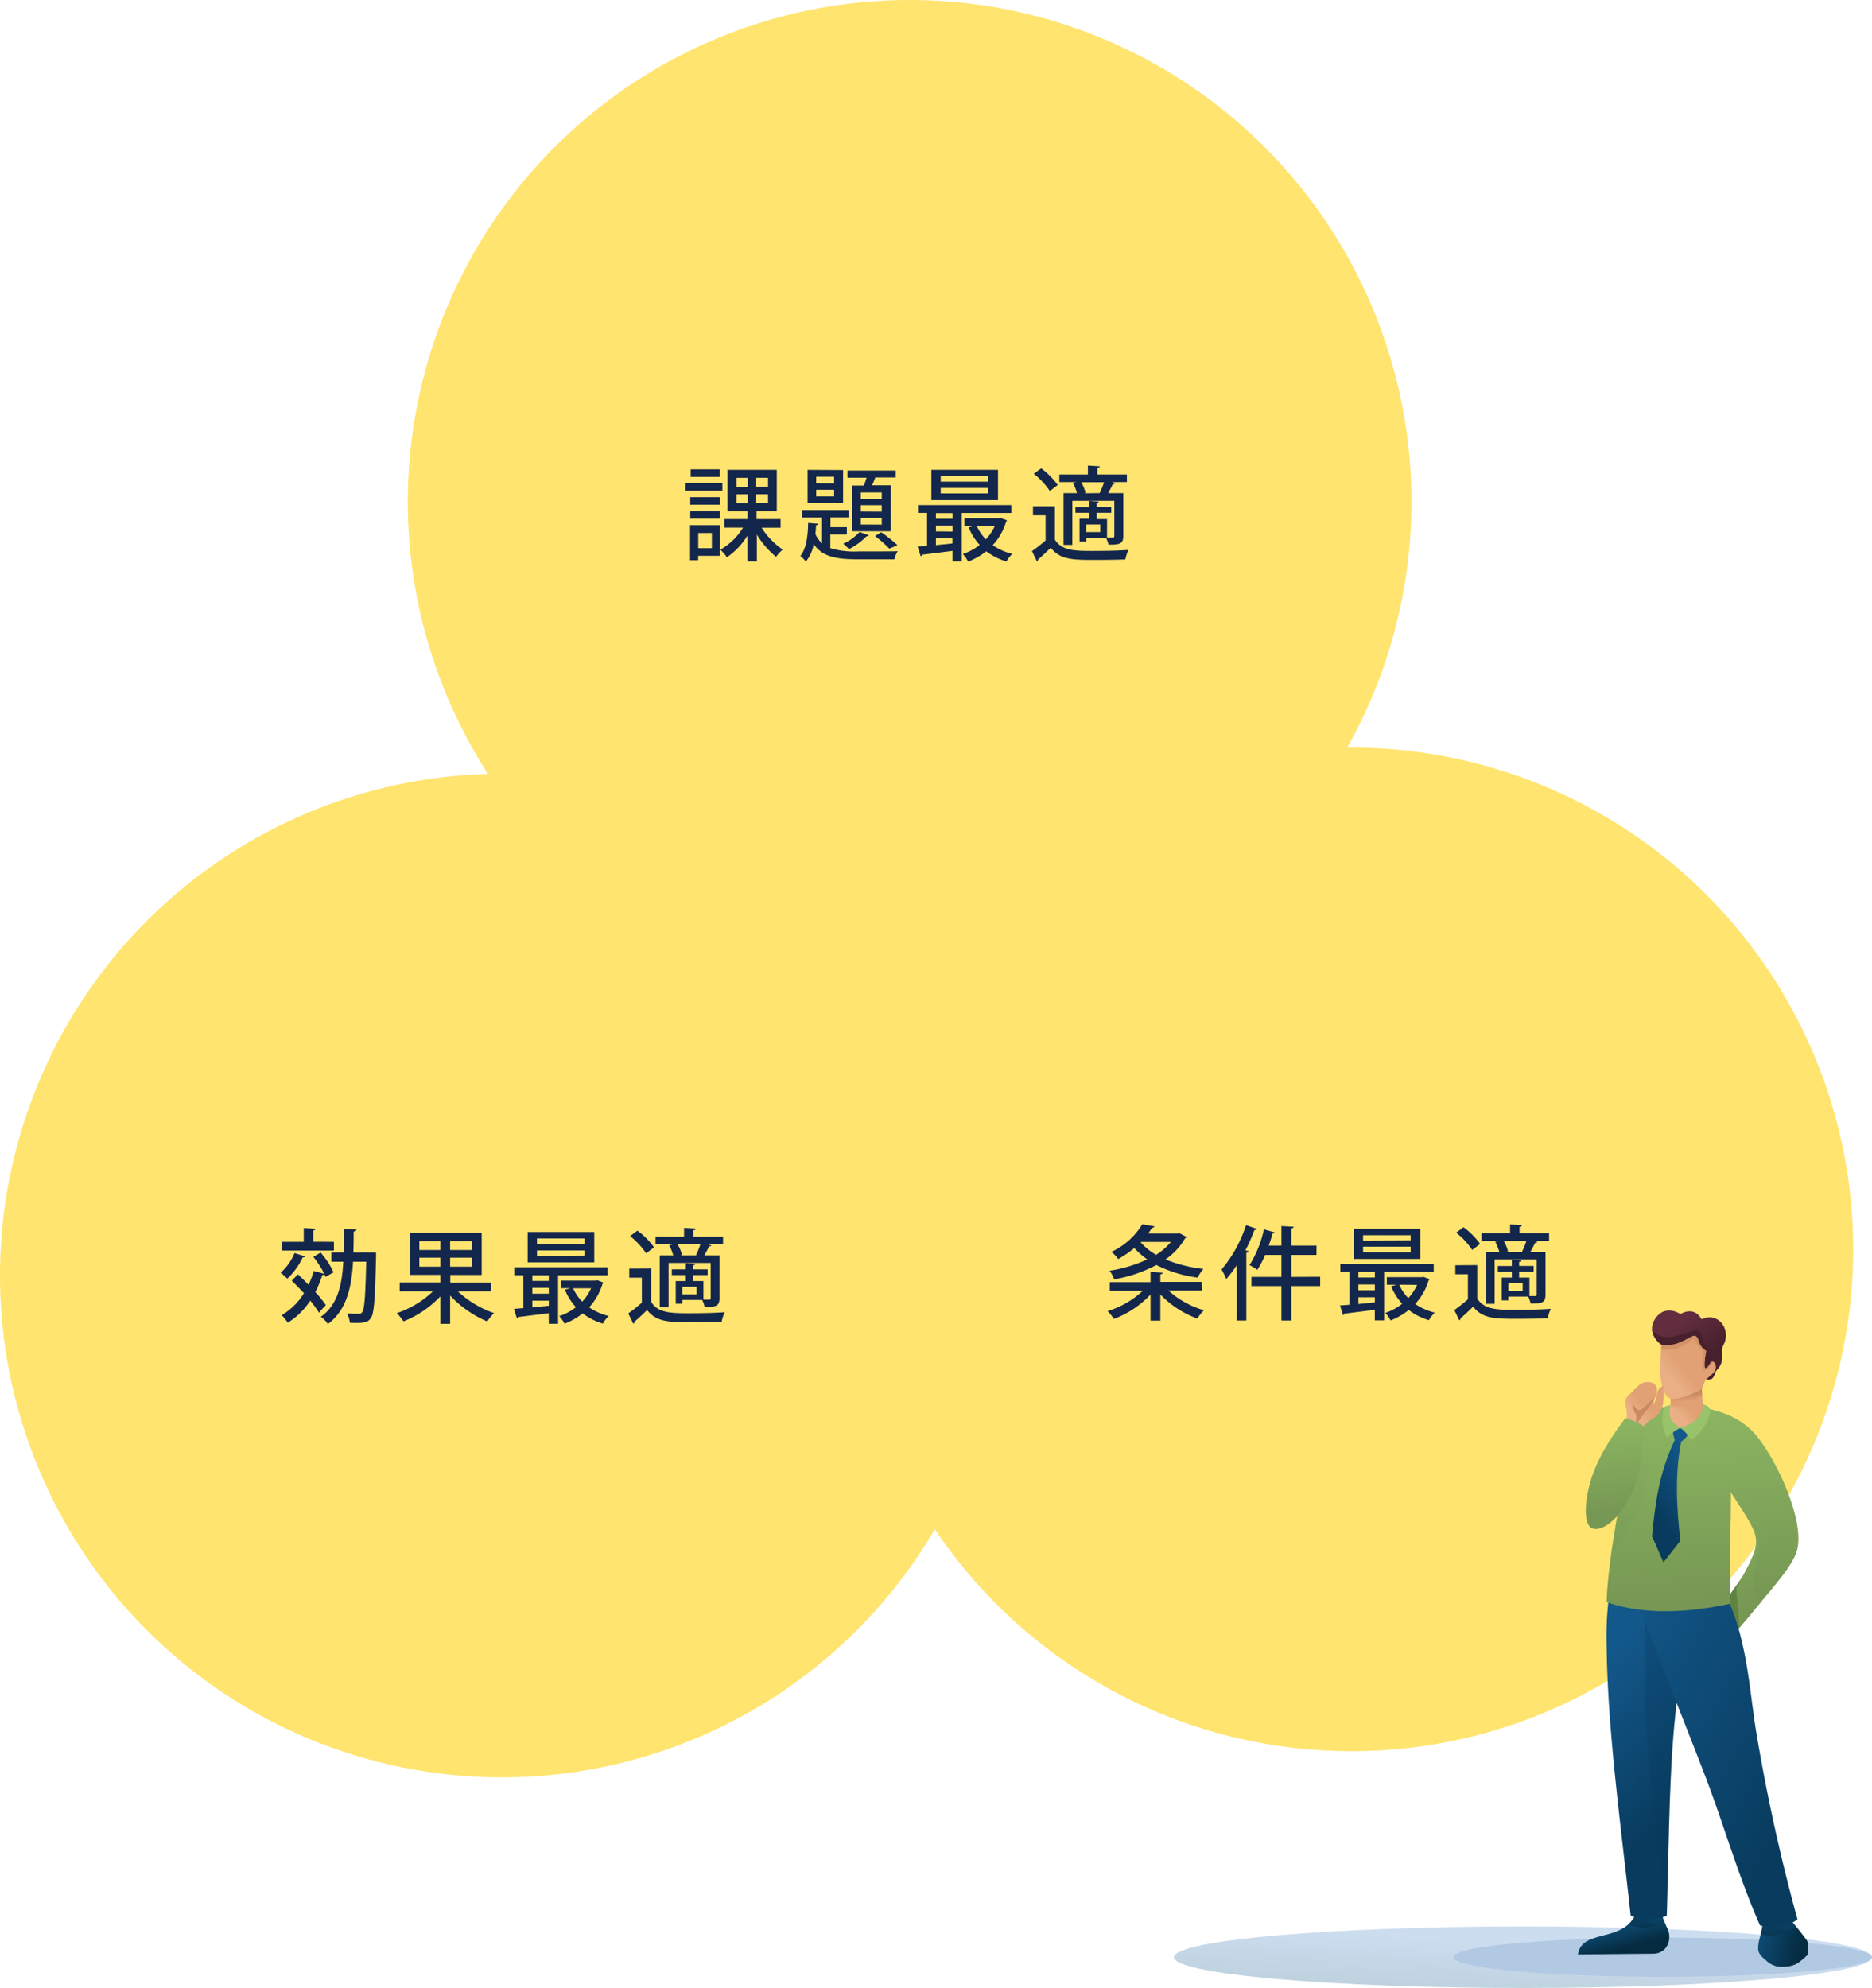
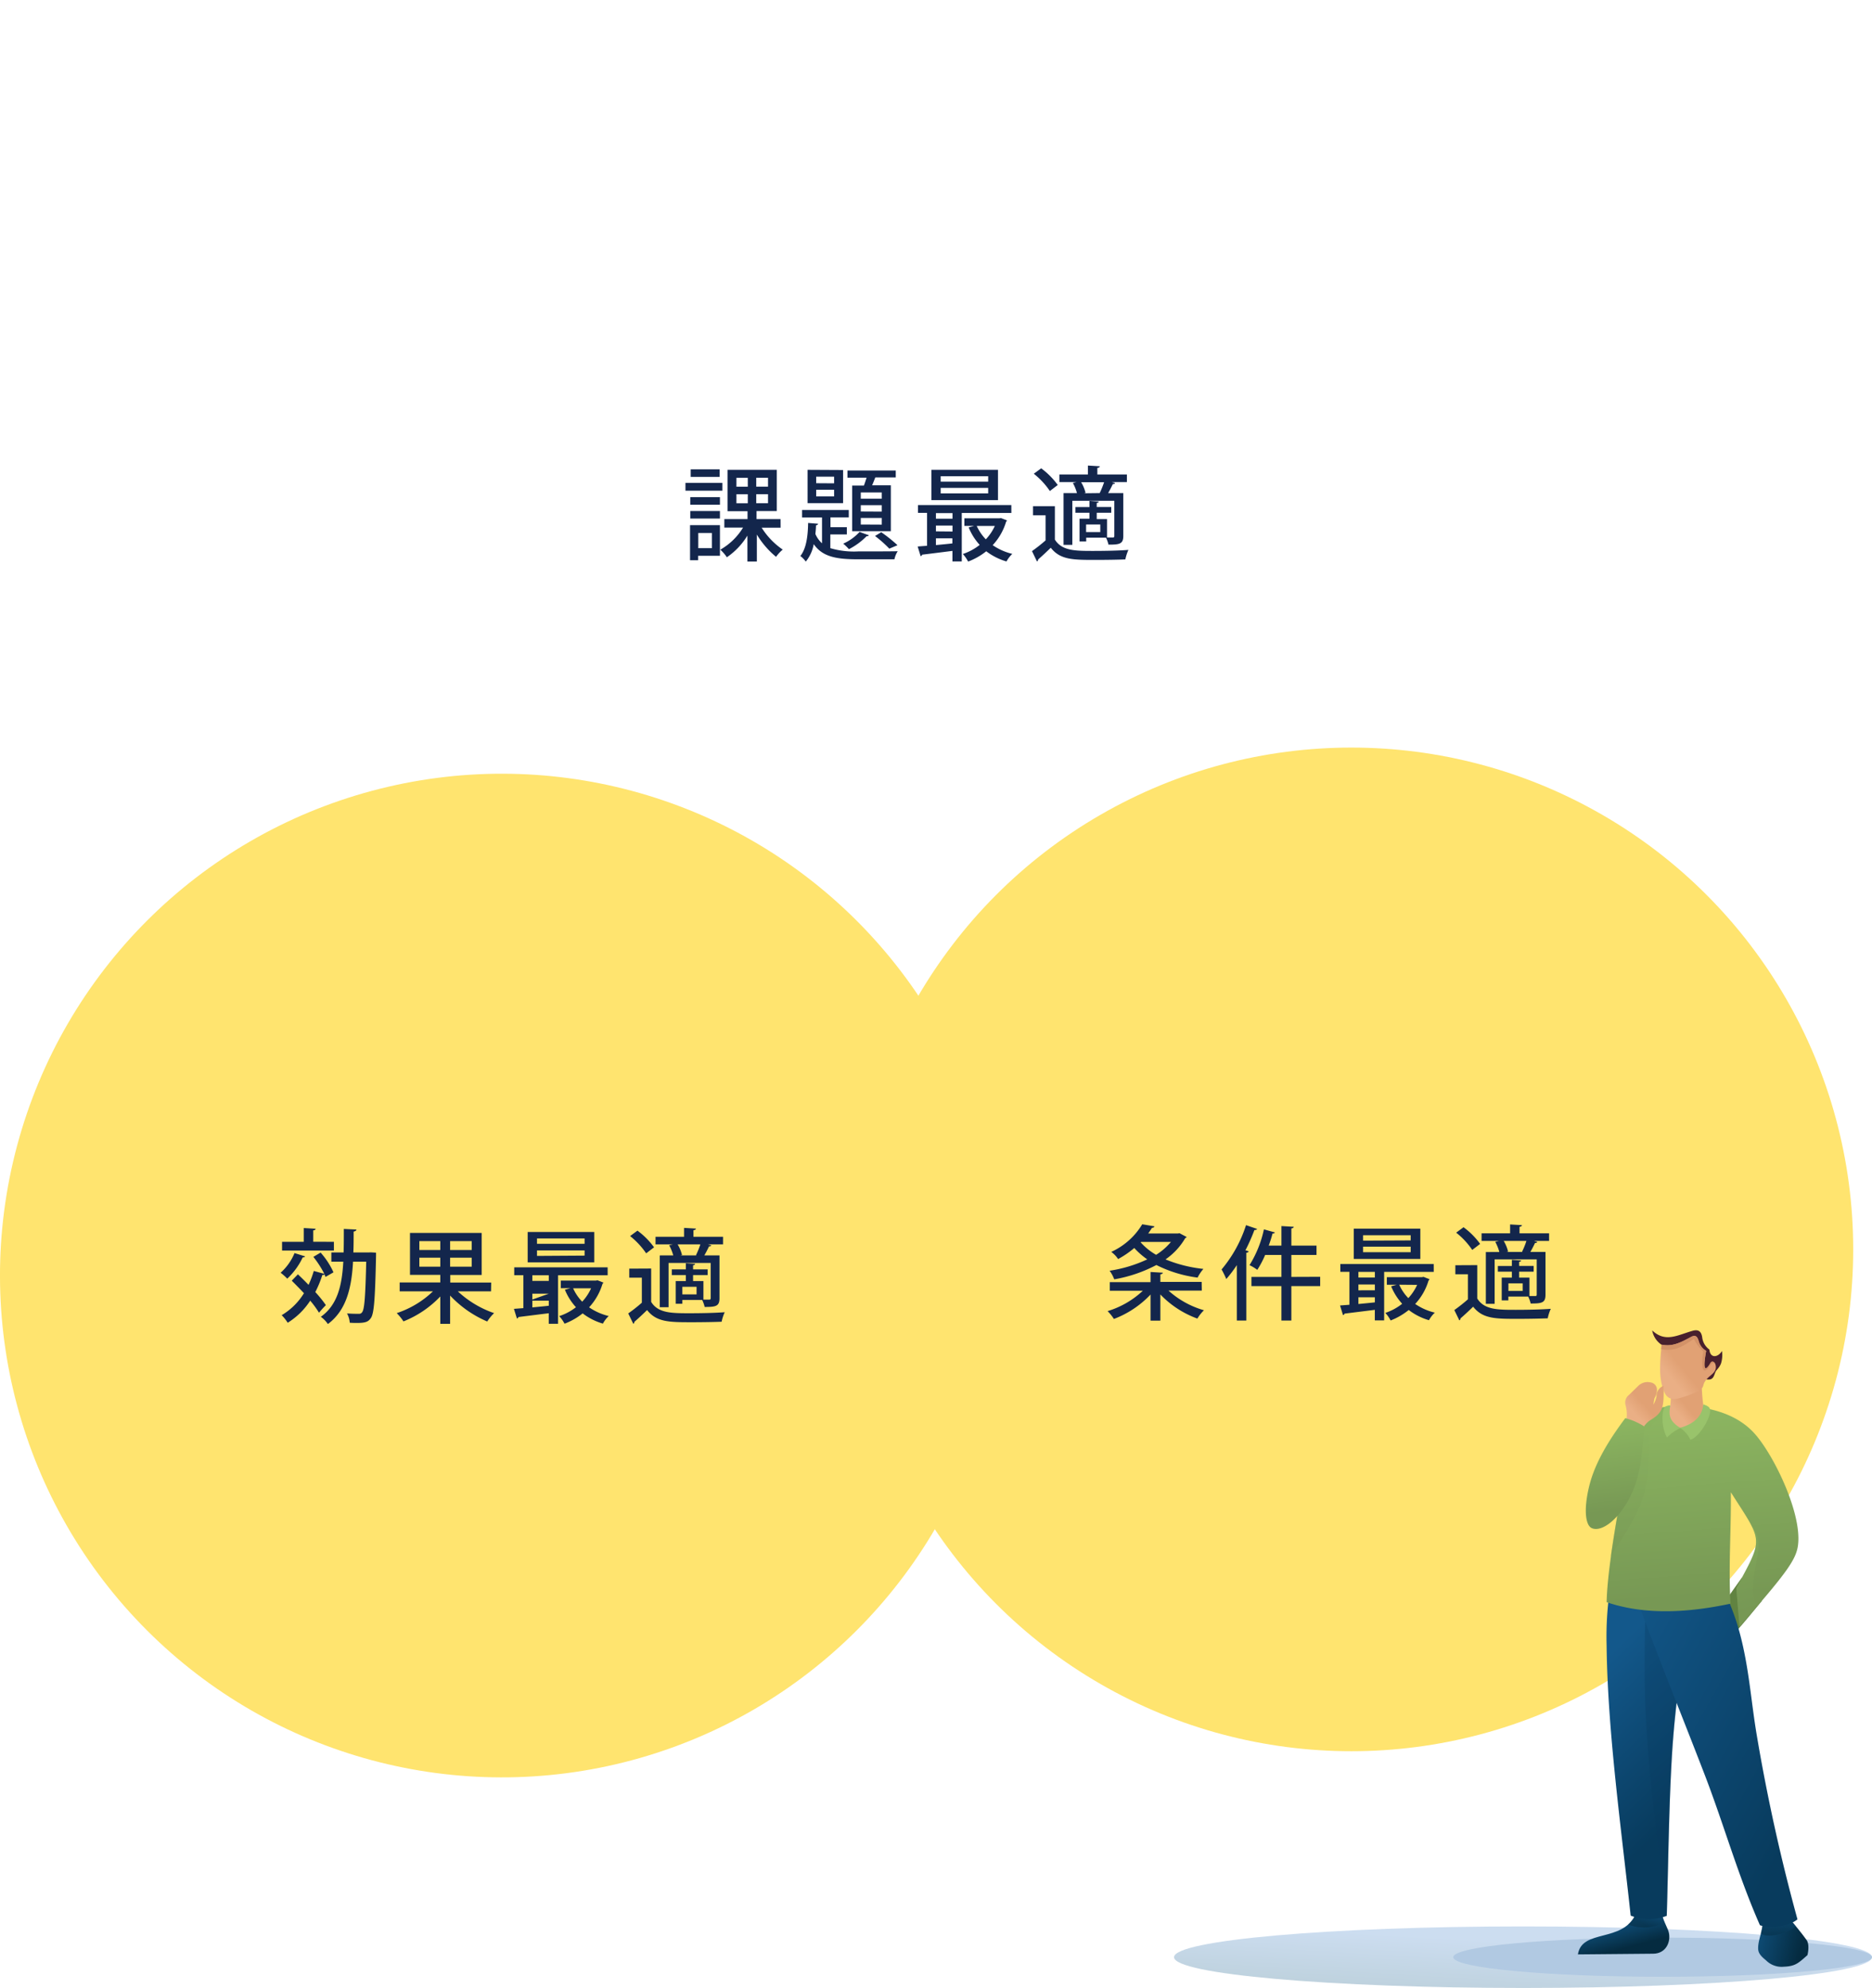
<svg xmlns="http://www.w3.org/2000/svg" xmlns:xlink="http://www.w3.org/1999/xlink" viewBox="0 0 494.04 524.66">
  <defs>
    <style>.cls-1{isolation:isolate;}.cls-2{fill:#ffe46f;}.cls-10,.cls-12,.cls-15,.cls-16,.cls-2,.cls-8{mix-blend-mode:multiply;}.cls-3{fill:#13264c;}.cls-10,.cls-11,.cls-12,.cls-13,.cls-14,.cls-15,.cls-16,.cls-17,.cls-18,.cls-19,.cls-20,.cls-21,.cls-22,.cls-23,.cls-24,.cls-25,.cls-26,.cls-27,.cls-4,.cls-6,.cls-7,.cls-8,.cls-9{fill-rule:evenodd;}.cls-4{fill:url(#linear-gradient);}.cls-5{fill:#b1c9e2;}.cls-6{fill:#618341;}.cls-7{fill:url(#linear-gradient-2);}.cls-10,.cls-8{opacity:0.5;}.cls-8{fill:url(#linear-gradient-3);}.cls-9{fill:url(#linear-gradient-4);}.cls-10{fill:url(#linear-gradient-5);}.cls-11{fill:url(#linear-gradient-6);}.cls-12{fill:#083b5d;opacity:0.3;}.cls-13{fill:url(#linear-gradient-7);}.cls-14{fill:url(#linear-gradient-8);}.cls-15,.cls-16{opacity:0.35;}.cls-15{fill:url(#linear-gradient-9);}.cls-16{fill:url(#linear-gradient-10);}.cls-17{fill:url(#linear-gradient-11);}.cls-18{fill:url(#linear-gradient-12);}.cls-19{fill:url(#linear-gradient-13);}.cls-20{fill:#48202d;}.cls-21{fill:url(#linear-gradient-14);}.cls-22{fill:#d39268;}.cls-23{fill:url(#linear-gradient-15);}.cls-24{fill:#c98a61;}.cls-25{fill:url(#linear-gradient-16);}.cls-26{fill:url(#linear-gradient-17);}.cls-27{fill:#99c36b;}</style>
    <linearGradient id="linear-gradient" x1="-305.94" y1="528.55" x2="-306.89" y2="512.57" gradientTransform="matrix(-1, 0, 0, 1, 95.29, 0)" gradientUnits="userSpaceOnUse">
      <stop offset="0" stop-color="#bcd0db" />
      <stop offset="1" stop-color="#ccddf0" />
    </linearGradient>
    <linearGradient id="linear-gradient-2" x1="-380.03" y1="513.77" x2="-368.62" y2="511.18" gradientTransform="matrix(-1, 0, 0, 1, 95.29, 0)" gradientUnits="userSpaceOnUse">
      <stop offset="0" stop-color="#052b40" />
      <stop offset="1" stop-color="#0e4c76" />
    </linearGradient>
    <linearGradient id="linear-gradient-3" x1="-372.69" y1="511.29" x2="-374.97" y2="506.14" xlink:href="#linear-gradient-2" />
    <linearGradient id="linear-gradient-4" x1="-333.49" y1="514.22" x2="-331.81" y2="507.95" xlink:href="#linear-gradient-2" />
    <linearGradient id="linear-gradient-5" x1="-338.84" y1="508.12" x2="-341.24" y2="504.07" xlink:href="#linear-gradient-2" />
    <linearGradient id="linear-gradient-6" x1="-324.58" y1="441.21" x2="-354.55" y2="471.91" gradientTransform="matrix(-1, 0, 0, 1, 95.29, 0)" gradientUnits="userSpaceOnUse">
      <stop offset="0" stop-color="#13588b" />
      <stop offset="1" stop-color="#083b5d" />
    </linearGradient>
    <linearGradient id="linear-gradient-7" x1="-320.11" y1="439.37" x2="-382.93" y2="474.43" xlink:href="#linear-gradient-6" />
    <linearGradient id="linear-gradient-8" x1="-351" y1="374.41" x2="-354.59" y2="421.24" gradientTransform="matrix(-1, 0, 0, 1, 95.29, 0)" gradientUnits="userSpaceOnUse">
      <stop offset="0" stop-color="#8bb460" />
      <stop offset="1" stop-color="#779854" />
    </linearGradient>
    <linearGradient id="linear-gradient-9" x1="-334.29" y1="375.34" x2="-339.38" y2="403.63" xlink:href="#linear-gradient-8" />
    <linearGradient id="linear-gradient-10" x1="-362.2" y1="404.79" x2="-368.2" y2="424" xlink:href="#linear-gradient-8" />
    <linearGradient id="linear-gradient-11" x1="-349.81" y1="371.14" x2="-347.51" y2="373.03" gradientTransform="matrix(-1, 0, 0, 1, 95.29, 0)" gradientUnits="userSpaceOnUse">
      <stop offset="0" stop-color="#e1a174" />
      <stop offset="1" stop-color="#eaaf85" />
    </linearGradient>
    <linearGradient id="linear-gradient-12" x1="-349.6" y1="368.04" x2="-349.8" y2="369.81" gradientTransform="matrix(-1, 0, 0, 1, 95.29, 0)" gradientUnits="userSpaceOnUse">
      <stop offset="0" stop-color="#c98a60" />
      <stop offset="1" stop-color="#e1a174" />
    </linearGradient>
    <linearGradient id="linear-gradient-13" x1="-348.37" y1="348.58" x2="-355.58" y2="358.17" gradientTransform="matrix(-1, 0, 0, 1, 95.29, 0)" gradientUnits="userSpaceOnUse">
      <stop offset="0" stop-color="#622d3f" />
      <stop offset="1" stop-color="#48202d" />
    </linearGradient>
    <linearGradient id="linear-gradient-14" x1="-348.45" y1="360.74" x2="-345.38" y2="363.27" xlink:href="#linear-gradient-11" />
    <linearGradient id="linear-gradient-15" x1="-338.53" y1="370.6" x2="-335.96" y2="372.91" xlink:href="#linear-gradient-11" />
    <linearGradient id="linear-gradient-16" x1="-329.46" y1="376.55" x2="-332.25" y2="398.57" xlink:href="#linear-gradient-8" />
    <linearGradient id="linear-gradient-17" x1="-354.09" y1="388.34" x2="-340.65" y2="397.89" xlink:href="#linear-gradient-6" />
  </defs>
  <g class="cls-1">
    <g id="レイヤー_2" data-name="レイヤー 2">
      <g id="文字">
-         <circle class="cls-2" cx="240.07" cy="132.44" r="132.44" transform="translate(88.28 360.77) rotate(-85.27)" />
        <circle class="cls-2" cx="132.44" cy="336.64" r="132.44" transform="translate(-199.25 192.25) rotate(-45)" />
        <circle class="cls-2" cx="356.64" cy="329.74" r="132.44" />
        <path class="cls-3" d="M80.51,331.58c-.08.19-.3.29-.62.27a18.34,18.34,0,0,1-4.08,5.61,15.55,15.55,0,0,0-1.75-1.56,14.24,14.24,0,0,0,3.67-5.19Zm4.1-1a20.45,20.45,0,0,1,3.4,5.21L85.91,337c-.08-.21-.17-.43-.27-.67a.71.71,0,0,1-.57.16A28.46,28.46,0,0,1,83.21,341,31.15,31.15,0,0,1,86,344.45c-.81.81-1.29,1.38-1.81,2a25.66,25.66,0,0,0-2.32-3.18,19.08,19.08,0,0,1-5.94,5.83,11.74,11.74,0,0,0-1.59-2,17.24,17.24,0,0,0,5.88-5.8C79.1,340.11,78,339,77,338l1.62-1.68c.89.84,1.86,1.79,2.81,2.78a25.78,25.78,0,0,0,1.38-3.67l2.78.76a26.14,26.14,0,0,0-2.89-4.48Zm3.51-2.84v2.3H74.44v-2.3h5.72V324.1l3.13.19c0,.22-.19.38-.62.43v3Zm9.74,2.78,1.38.08c0,.22,0,.57,0,.84-.25,11.42-.52,15.28-1.38,16.44-.62.89-1.29,1.27-3.56,1.27-.6,0-1.27,0-2-.06a5.77,5.77,0,0,0-.72-2.45c1.35.1,2.53.1,3.15.1a.9.9,0,0,0,.84-.43c.62-.75.86-4.13,1.08-13.33H93.17c-.38,6.88-1.73,12.82-6.64,16.46a7.49,7.49,0,0,0-1.86-1.91c4.4-3.13,5.58-8.24,5.93-14.55H87.45v-2.43h3.23c.06-2,.06-4.05.06-6.21l3.32.16c0,.27-.24.43-.73.54,0,1.86,0,3.73-.08,5.51h4Z" />
        <path class="cls-3" d="M129.59,340.81h-8.77a26.81,26.81,0,0,0,9.58,5.75,11.35,11.35,0,0,0-1.81,2.21,29,29,0,0,1-9.8-6.85v7.47H116.2v-7.23a27.25,27.25,0,0,1-9.72,6.58,13.58,13.58,0,0,0-1.78-2.18,25.26,25.26,0,0,0,9.56-5.75h-8.78v-2.35H116.2v-2h-8V325.4h18.92v11.09h-8.29v2h10.8Zm-18.92-13.25v2.34h5.53v-2.34Zm0,6.74h5.53v-2.37h-5.53Zm13.82-4.4v-2.34h-5.7v2.34Zm0,4.4v-2.37h-5.7v2.37Z" />
-         <path class="cls-3" d="M160.37,336.57H147.28v12.8h-2.46v-2.78c-3,.37-6,.75-8,1a.46.46,0,0,1-.4.38l-.79-2.54,2.49-.19v-8.69h-2.41v-2.08h24.65Zm-3.54-11.42v8H139.26v-8Zm-12,12.91v-1.49h-4.34v1.49Zm0,3.37v-1.54h-4.34v1.54Zm-4.34,1.84v1.78c1.37-.14,2.86-.27,4.34-.44v-1.34Zm13.79-15v-1.43H141.72v1.43Zm0,3.11V330H141.72v1.46Zm3.37,6.5,1.6.62a1.37,1.37,0,0,1-.25.35,15.79,15.79,0,0,1-3.53,6.18,15.58,15.58,0,0,0,5.18,2.3,7.69,7.69,0,0,0-1.54,2,16.29,16.29,0,0,1-5.34-2.7,17.66,17.66,0,0,1-4.78,2.72,9.24,9.24,0,0,0-1.41-2A14.51,14.51,0,0,0,152,345a15.45,15.45,0,0,1-2.92-4.62l1.46-.4H148v-2h9.29ZM151.25,340a12.31,12.31,0,0,0,2.4,3.54A13.23,13.23,0,0,0,156,340Z" />
+         <path class="cls-3" d="M160.37,336.57H147.28v12.8h-2.46v-2.78c-3,.37-6,.75-8,1a.46.46,0,0,1-.4.38l-.79-2.54,2.49-.19v-8.69h-2.41v-2.08h24.65Zm-3.54-11.42v8H139.26v-8Zm-12,12.91v-1.49h-4.34v1.49Zm0,3.37h-4.34v1.54Zm-4.34,1.84v1.78c1.37-.14,2.86-.27,4.34-.44v-1.34Zm13.79-15v-1.43H141.72v1.43Zm0,3.11V330H141.72v1.46Zm3.37,6.5,1.6.62a1.37,1.37,0,0,1-.25.35,15.79,15.79,0,0,1-3.53,6.18,15.58,15.58,0,0,0,5.18,2.3,7.69,7.69,0,0,0-1.54,2,16.29,16.29,0,0,1-5.34-2.7,17.66,17.66,0,0,1-4.78,2.72,9.24,9.24,0,0,0-1.41-2A14.51,14.51,0,0,0,152,345a15.45,15.45,0,0,1-2.92-4.62l1.46-.4H148v-2h9.29ZM151.25,340a12.31,12.31,0,0,0,2.4,3.54A13.23,13.23,0,0,0,156,340Z" />
        <path class="cls-3" d="M171.85,334.79v8.8c1.83,3,5.42,3,10.2,3,3.11,0,6.83-.08,9.21-.27a11.36,11.36,0,0,0-.81,2.51c-2,.08-5.1.13-7.88.13-5.89,0-9.29,0-11.8-3.21-1.16,1.14-2.35,2.24-3.35,3.11a.51.51,0,0,1-.29.51l-1.33-2.73a42.83,42.83,0,0,0,3.59-2.83v-6.61h-3.32v-2.38Zm-3.62-10a20,20,0,0,1,4.38,4.4l-2.08,1.59a20.82,20.82,0,0,0-4.24-4.56Zm9.45,6.53a12.46,12.46,0,0,0-1.08-2.67l1-.24H173v-2h7.53v-2.35l3.13.19c0,.22-.21.38-.65.43v1.73h7.81v2h-4l.89.27c-.05.19-.27.27-.59.27-.32.67-.78,1.59-1.24,2.37h4v11.31c0,2.14-1,2.3-3.91,2.3a9,9,0,0,0-.65-1.84h-5.24v1h-1.75v-6H181v-1.57h-3.7v-1.51H181v-1.62l2.45.16c0,.19-.19.33-.54.38v1.08h3.84v1.51h-3.84v1.57h2.73V343c.7,0,1.32,0,1.56,0s.36-.11.36-.38v-9.31H176.44V345h-2.32V331.33Zm6.15,0-.16-.05a20.84,20.84,0,0,0,1.16-2.86h-6a10.23,10.23,0,0,1,1.16,2.81l-.43.1Zm0,10.29v-2h-3.75v2Z" />
        <path class="cls-3" d="M317.17,340.61h-8.8a23.7,23.7,0,0,0,9.37,5.19A10.72,10.72,0,0,0,316,348a25.65,25.65,0,0,1-9.77-6.37v6.91h-2.59v-6.89a25.82,25.82,0,0,1-9.67,6.45,12.22,12.22,0,0,0-1.67-2.07,23.65,23.65,0,0,0,9.31-5.38h-8.72v-2.26h10.75V335.7l3.23.19c0,.22-.21.38-.64.43v2h10.9Zm-5.88-15.14,1.89,1a.83.83,0,0,1-.38.29,17.43,17.43,0,0,1-5.21,5.62,36.34,36.34,0,0,0,10,2.51,10.65,10.65,0,0,0-1.53,2.29,33.6,33.6,0,0,1-10.88-3.32,37.28,37.28,0,0,1-11.12,3.78,9.57,9.57,0,0,0-1.22-2.27,36.05,36.05,0,0,0,9.93-3,19.83,19.83,0,0,1-3.42-3,25,25,0,0,1-4.27,2.92,7.09,7.09,0,0,0-1.81-1.89,18.49,18.49,0,0,0,8.18-7.29l3.21.54c-.05.24-.29.4-.64.4-.3.49-.65,1-1,1.49h7.83Zm-10.15,2.3-.11.1a16.11,16.11,0,0,0,4.08,3.3,16.45,16.45,0,0,0,3.91-3.4Z" />
        <path class="cls-3" d="M326.41,333.89a33.52,33.52,0,0,1-2.78,3.67,26.8,26.8,0,0,0-1.24-2.53,34.52,34.52,0,0,0,6.45-11.69l2.92,1c-.11.21-.33.29-.71.29a48.91,48.91,0,0,1-2.37,5.35l.84.24c0,.22-.22.35-.6.41v17.89h-2.51Zm22,3.08v2.46H340.8v9.09h-2.62v-9.09h-7.91V337h7.91v-5.8h-4.29a25.67,25.67,0,0,1-2.08,3.94,11.29,11.29,0,0,0-2.05-1.24,29.64,29.64,0,0,0,3.8-9.45l2.89.81c-.05.19-.27.3-.62.3-.27,1.05-.62,2.13-1,3.18h3.35v-5.16l3.24.19c0,.22-.19.38-.62.44v4.53h6.64v2.46H340.8V337Z" />
        <path class="cls-3" d="M378.38,335.67H365.29v12.8h-2.46v-2.78c-3,.38-6,.75-8,1a.44.44,0,0,1-.4.38l-.78-2.53,2.48-.19v-8.7h-2.4V333.6h24.64Zm-3.54-11.41v8H357.27v-8Zm-12,12.9v-1.49h-4.34v1.49Zm0,3.37V339h-4.34v1.54Zm-4.34,1.84v1.78c1.37-.13,2.86-.27,4.34-.43v-1.35Zm13.79-15V326H359.73v1.43Zm0,3.11v-1.46H359.73v1.46Zm3.38,6.5,1.59.63a1.16,1.16,0,0,1-.25.35,15.67,15.67,0,0,1-3.53,6.18,15.57,15.57,0,0,0,5.18,2.29,8.09,8.09,0,0,0-1.54,2,16,16,0,0,1-5.34-2.7A18,18,0,0,1,367,348.5a9,9,0,0,0-1.4-2,14.6,14.6,0,0,0,4.45-2.41,15.5,15.5,0,0,1-2.91-4.61l1.45-.41H366v-2h9.29Zm-6.4,2.08a12.18,12.18,0,0,0,2.4,3.54A13.18,13.18,0,0,0,374,339.1Z" />
        <path class="cls-3" d="M389.86,333.89v8.8c1.84,3,5.43,3,10.2,3,3.11,0,6.83-.08,9.21-.27a11.53,11.53,0,0,0-.81,2.51c-2,.08-5.1.14-7.88.14-5.89,0-9.29,0-11.8-3.21-1.16,1.13-2.35,2.24-3.35,3.1a.5.5,0,0,1-.29.51l-1.33-2.72a43.05,43.05,0,0,0,3.59-2.84v-6.61h-3.32v-2.38Zm-3.62-10a19.78,19.78,0,0,1,4.38,4.4l-2.08,1.59a20.36,20.36,0,0,0-4.24-4.56Zm9.45,6.53a12,12,0,0,0-1.08-2.67l1-.25H391v-2h7.53v-2.35l3.13.19c0,.21-.21.37-.64.43v1.73h7.8v2h-4l.89.27c-.06.19-.27.27-.6.27-.32.68-.78,1.6-1.24,2.38h4v11.31c0,2.13-1,2.29-3.91,2.29a8.75,8.75,0,0,0-.65-1.83h-5.24v1h-1.75v-6H399v-1.57h-3.7v-1.51H399v-1.62l2.45.17c0,.18-.19.32-.54.37v1.08h3.84v1.51h-3.84v1.57h2.73v4.86c.7,0,1.32,0,1.57,0s.35-.11.35-.38v-9.31H394.45V344.1h-2.32V330.44Zm6.16,0-.17-.06a20.84,20.84,0,0,0,1.16-2.86h-6a10.35,10.35,0,0,1,1.16,2.81l-.43.11Zm0,10.28v-2h-3.76v2Z" />
        <path class="cls-3" d="M190.64,127.44v2.06H180.9v-2.06ZM190,138.59v8.1h-5.75v1.16h-2.14v-9.26Zm0-7.39v2h-7.83v-2Zm-7.83,5.66v-2h7.83v2Zm7.75-13v2h-7.64v-2Zm-2.05,16.81h-3.59v4h3.59Zm18.14-1.4h-5a19.73,19.73,0,0,0,5.56,5.78,10,10,0,0,0-1.76,1.91,23,23,0,0,1-5.07-5.88v7.12h-2.49v-6.85a18.66,18.66,0,0,1-5.42,5.72,11.16,11.16,0,0,0-1.73-2,16.72,16.72,0,0,0,6-5.83h-4.94V137h6.12v-2.08H192V124h13v10.88h-5.34V137H206Zm-11.66-13.17v2.35h3v-2.35Zm0,4.34v2.38h3v-2.38Zm8.34-2v-2.35h-3.11v2.35Zm0,4.37v-2.38h-3.11v2.38Z" />
        <path class="cls-3" d="M219.13,141.05v3.62a21.87,21.87,0,0,0,7.34.86c1.51,0,8.56,0,10.45-.05a6.26,6.26,0,0,0-.87,2.13h-9.58c-5.62,0-9.37-.6-11.72-4a10,10,0,0,1-2.1,4.61,6.27,6.27,0,0,0-1.43-1.48c1.62-2,2-5.48,2.05-8.72l2.62.21c0,.22-.19.36-.54.41,0,.75-.08,1.51-.16,2.29a7,7,0,0,0,1.75,2.46v-6.83h-5.26V134.6H224v1.94h-4.83v2.59h4.32v1.92Zm3.37-17v8.74h-9.37V124Zm-2.37,3.51V125.8H215.4v1.73Zm0,3.45v-1.75H215.4V131Zm9.17,10.26a.54.54,0,0,1-.59.24,18.21,18.21,0,0,1-4.67,3.43,12.32,12.32,0,0,0-1.51-1.46,12.85,12.85,0,0,0,4.32-3.1Zm-4.4-13.12H228c.24-.65.48-1.38.7-2.08h-5.05v-1.89H236.4V126H231c-.25.65-.54,1.4-.84,2.08h4.94v12.12H224.9Zm7.8,3.48v-1.67h-5.53v1.67Zm0,3.4v-1.7h-5.53V135Zm0,3.43V136.7h-5.53v1.73Zm2,6.34a31.83,31.83,0,0,0-3.77-3.34l1.64-1a38.73,38.73,0,0,1,4.29,3.43Z" />
        <path class="cls-3" d="M266.91,135.38H253.82v12.79h-2.46v-2.78c-3,.38-6,.76-8,1a.45.45,0,0,1-.4.38l-.78-2.54,2.48-.19v-8.69h-2.4V133.3h24.64ZM263.38,124v8H245.8v-8Zm-12,12.9v-1.48H247v1.48Zm0,3.38V138.7H247v1.54ZM247,142.07v1.79c1.38-.14,2.86-.27,4.34-.44v-1.35Zm13.79-14.95v-1.43H248.26v1.43Zm0,3.1v-1.45H248.26v1.45Zm3.38,6.51,1.59.62a1.35,1.35,0,0,1-.24.35,15.68,15.68,0,0,1-3.54,6.18,15.58,15.58,0,0,0,5.18,2.3,8,8,0,0,0-1.54,2,16.17,16.17,0,0,1-5.34-2.69,17.66,17.66,0,0,1-4.78,2.72,9.29,9.29,0,0,0-1.4-2,14.57,14.57,0,0,0,4.45-2.4,15.43,15.43,0,0,1-2.91-4.62l1.45-.4H254.5v-2h9.28Zm-6.4,2.08a12.47,12.47,0,0,0,2.4,3.53,13.29,13.29,0,0,0,2.38-3.53Z" />
        <path class="cls-3" d="M278.39,133.6v8.8c1.84,3,5.43,3,10.21,3,3.1,0,6.82-.08,9.2-.27a11.9,11.9,0,0,0-.81,2.51c-2,.08-5.1.13-7.88.13-5.89,0-9.29,0-11.8-3.21-1.16,1.13-2.35,2.24-3.34,3.1a.53.53,0,0,1-.3.52l-1.32-2.73a42.83,42.83,0,0,0,3.59-2.83V136h-3.32V133.6Zm-3.61-10a20.16,20.16,0,0,1,4.37,4.4l-2.08,1.59a20.36,20.36,0,0,0-4.24-4.56Zm9.44,6.53a12,12,0,0,0-1.08-2.67l1-.24h-4.56v-2h7.53v-2.35l3.14.19c0,.22-.22.38-.65.43v1.73h7.8v2h-4l.89.27c-.06.19-.27.27-.6.27-.32.67-.78,1.59-1.24,2.37h4v11.31c0,2.14-1,2.3-3.91,2.3a9,9,0,0,0-.65-1.84h-5.23v1h-1.76v-6h2.62v-1.57h-3.7v-1.51h3.7v-1.62l2.46.16c0,.19-.19.32-.54.38v1.08h3.83v1.51h-3.83V137h2.72v4.85c.7,0,1.32,0,1.57,0s.35-.11.35-.38v-9.31H283V143.8h-2.32V130.14Zm6.16,0-.16,0a23.71,23.71,0,0,0,1.16-2.86h-6.05a10.23,10.23,0,0,1,1.16,2.81l-.43.1Zm0,10.29v-2h-3.75v2Z" />
        <path class="cls-4" d="M401.94,524.66c50.86,0,92.1-3.64,92.1-8.12s-41.24-8.12-92.1-8.12-92.1,3.63-92.1,8.12S351.07,524.66,401.94,524.66Z" />
        <ellipse class="cls-5" cx="438.78" cy="516.54" rx="55.26" ry="5.17" />
        <path class="cls-6" d="M457.77,431.06l-2.61-8.28c1.53-2.15,3-4.31,4.57-6.46l5.26,6.16C463,424.93,460.69,427.73,457.77,431.06Z" />
        <path class="cls-7" d="M477,516c-2.36,2.07-3.15,2.93-6.19,3.05a5.78,5.78,0,0,1-4.75-1.69c-1.58-1.27-2.08-2.07-2.07-3.21,0-2.2,1.12-4.2,1.24-6.95l5,.23,2.15-1c1,1.27,3,3.6,4.45,5.66C477.48,513.11,477.26,515,477,516Z" />
        <path class="cls-8" d="M464.69,510.28a15.42,15.42,0,0,0,.49-3.06l5,.23,2.15-1c.38.5.93,1.17,1.54,1.91C471.91,510.43,466,511.59,464.69,510.28Z" />
        <path class="cls-9" d="M438.66,505.37c.41,2,1.64,3.58,1.84,5.07.34,2.57-1.14,5.15-4.18,5.18l-19.89.18c1.06-6.8,11.68-3,15.25-10.56l4.63.26Z" />
        <path class="cls-10" d="M438.66,505.37a9.11,9.11,0,0,0,.6,1.85c-1.86,1.29-5.46,2.16-9.62.73a8.09,8.09,0,0,0,2-2.71l4.63.26Z" />
        <path class="cls-11" d="M425,418.69a84.94,84.94,0,0,0-1,15.57c.25,22.77,3.91,48.56,6.35,71.31a13.29,13.29,0,0,0,9.52.06c.39-13.17.53-26.75,1.22-39.76.86-16.39,2.93-29.21,6.66-49.66l-15.38-.52Z" />
        <path class="cls-12" d="M434.81,418.69c-.81,4.87-.81,18.9-.75,25,.23,20.3,3.34,41.89,5.84,62,.39-13.17.53-26.75,1.22-39.76.75-14.35,2.43-26,5.35-42.37Z" />
        <path class="cls-13" d="M455.47,420.38c1.22,3.68,2.82,6.47,4.5,14,1.82,8.19,2.34,15.91,3.71,23.87a490.78,490.78,0,0,0,10.69,48.3c-2.69,2.24-8,2.24-9.9,1.56-5.77-13.11-9.31-25.9-14.38-39.19-7-18.21-14.54-36.45-20.56-53.75Z" />
        <path class="cls-14" d="M459.07,429.3l-.84-10.17c7.35-13.59,7-12-1.44-25.29.1,9.89-.66,19.73-.09,29.4-10.76,2.3-22.29,3.15-32.69-.39.13-6.42,1.63-16,3.16-24.84,1.05-6.07-.1-11.82,1.13-17.19,1.09-4.74,3.72-7.64,7.53-8.75a27.82,27.82,0,0,1,8.77-1c6.68.27,14.26,2.11,19,7.91,5.06,6.15,11.77,20.38,10.95,28.48C474.18,411.5,471.6,415,459.07,429.3Z" />
        <path class="cls-15" d="M425.09,410.78c.52-3.74,1.23-7.92,1.92-11.92,1.05-6.07.06-12.67,1.29-18,1.09-4.74,3.72-7.64,7.53-8.75a25.84,25.84,0,0,1,3.8-.79l.1.12a22.68,22.68,0,0,1-4.69,5.41C435.46,394.06,434.31,396.43,425.09,410.78Z" />
        <path class="cls-16" d="M459.07,429.3l-.84-10.17c5.35-9.89,6.74-11.84,3.49-17.31,3.61,4.5,2.24,7.2,1.43,12.45-.52,3.39-1.06,6.89.56,9.71C462.34,425.56,460.8,427.33,459.07,429.3Z" />
        <path class="cls-17" d="M449.14,366.44a39.36,39.36,0,0,0,.58,5.63,6.31,6.31,0,0,1-6.65,4.75c-2.48-.34-3.12-3.69-2.28-5.76.12-1,.17-1.85.2-2.86l6.26-1.83Z" />
-         <path class="cls-18" d="M449.14,366.44c0,.59.06,1.15.1,1.69a8.88,8.88,0,0,1-8.45,2.93c.12-1,.17-1.85.2-2.86l6.26-1.83Z" />
-         <path class="cls-19" d="M450.11,364c1.61.3,2-.24,2.39-1.31s.36-.8,1-1.65a4.24,4.24,0,0,0,.7-1.22,7.42,7.42,0,0,0,.25-3.23c0-1.31.59-1.8.82-2.64,1.12-4.08-2.38-7.63-6.21-5.76-1.38-2.48-3.57-2.53-5.57-1.38-2.33-1.41-4.57-1.25-6.15.56-3.07,3.52-.2,7,1.92,8l6.71,4.77Z" />
        <path class="cls-20" d="M450.11,364c1.61.3,2-.24,2.39-1.31s.36-.8,1-1.65a4.24,4.24,0,0,0,.7-1.22,7.42,7.42,0,0,0,.25-3.23v-.05c-1,1.72-3.12,2.05-3.32-.36a4.65,4.65,0,0,1-1.88-3.07c-.18-1.52-.83-2.37-2.54-1.89-4,1.13-7.2,3.2-10.68-.1a5.75,5.75,0,0,0,3.23,4.21l6.71,4.77Z" />
        <path class="cls-21" d="M438.5,354.87c-.3,4.15-.95,8.41.66,12.36.59,1.44,1.52,2.33,3.76,1.85a28.33,28.33,0,0,0,4.61-1.63c2.18-.88,1.86-1.76,2.23-2.52a5.33,5.33,0,0,1,.71-1c.86-1,2.3-1.62,2.36-3s-.94-2-1.45-1.12c-.71,1.26-2.32,3.38-1.1-3.25a4.1,4.1,0,0,1-1.93-2.48c-.34-1.06-.71-1.89-2-1.22C443.78,354.16,441.53,355.51,438.5,354.87Z" />
        <path class="cls-22" d="M438.5,354.87c0,.4-.06.81-.1,1.22,4,.69,6.06-1.08,8.63-2.72a11.92,11.92,0,0,0,2.48,3.32,15.61,15.61,0,0,0-.19,4.27c.27,1,.82.88,1.41.26.39-.42,1.26-2.29,2-1.1-.26-.81-1-1.1-1.36-.39-.71,1.26-2.32,3.38-1.1-3.25a4.1,4.1,0,0,1-1.93-2.48c-.34-1.06-.71-1.89-2-1.22C443.78,354.16,441.53,355.51,438.5,354.87Z" />
        <path class="cls-23" d="M439,365.74c0,.68.07,1.34.06,2-.06,3.52-.26,5.15-3.43,7a6.36,6.36,0,0,0-2.1,2.26l-1.66.21-2.87-1.5a8.7,8.7,0,0,0,0-4.85,2.54,2.54,0,0,1,.94-2.74l2.52-2.46a3.52,3.52,0,0,1,3.26-.79,1.91,1.91,0,0,1,1.56,1.87,4.13,4.13,0,0,1-.65,2.28,9.94,9.94,0,0,0-.26,1.68,7.21,7.21,0,0,0,.8-2.12A2.93,2.93,0,0,1,439,365.74Z" />
-         <path class="cls-24" d="M437,368.34a19.69,19.69,0,0,1-3.1,3c-1.6,1.51-1.6.75-3.09-.78-.06,1.29.44,1.74.93,2.76.41.86-.19,2.69-.48,3.66.88-1.5,1.87-2.93,2.82-4.25A20.49,20.49,0,0,0,437,368.34Z" />
        <path class="cls-25" d="M428.93,374.28a17.5,17.5,0,0,1,4.95,2.15c-.44,7.69-1.07,13.61-3.76,18.77-3.55,6.82-8.07,9.28-10.22,8-1.45-.89-2-4.83-.49-11S424.64,380,428.93,374.28Z" />
-         <path class="cls-26" d="M443.67,380.52c-1.68,8.56-1.2,17.56-.2,26.12L439,412.33,436,405.48c.72-7.81,1.69-16.45,6-25.45-.71-2.09-.48-2.57-.07-2.88s0-.41,1.59-.22c1,.13,2.11.23,2,1.36C445.34,379.16,444.59,379.78,443.67,380.52Z" />
        <path class="cls-27" d="M449.53,370.65c.9.3,1.57.6,1.73,1.18.54,2-2.9,7.61-5.14,8.14a7.73,7.73,0,0,0-2.74-3.13C447.09,375.75,449.12,373.93,449.53,370.65Z" />
        <path class="cls-27" d="M440.8,370.91a2.57,2.57,0,0,0-1.38.37c-.95,1.06-1,5.53.52,8.08a12.24,12.24,0,0,1,3.55-2.49C440.18,374.89,440.47,373,440.8,370.91Z" />
      </g>
    </g>
  </g>
</svg>